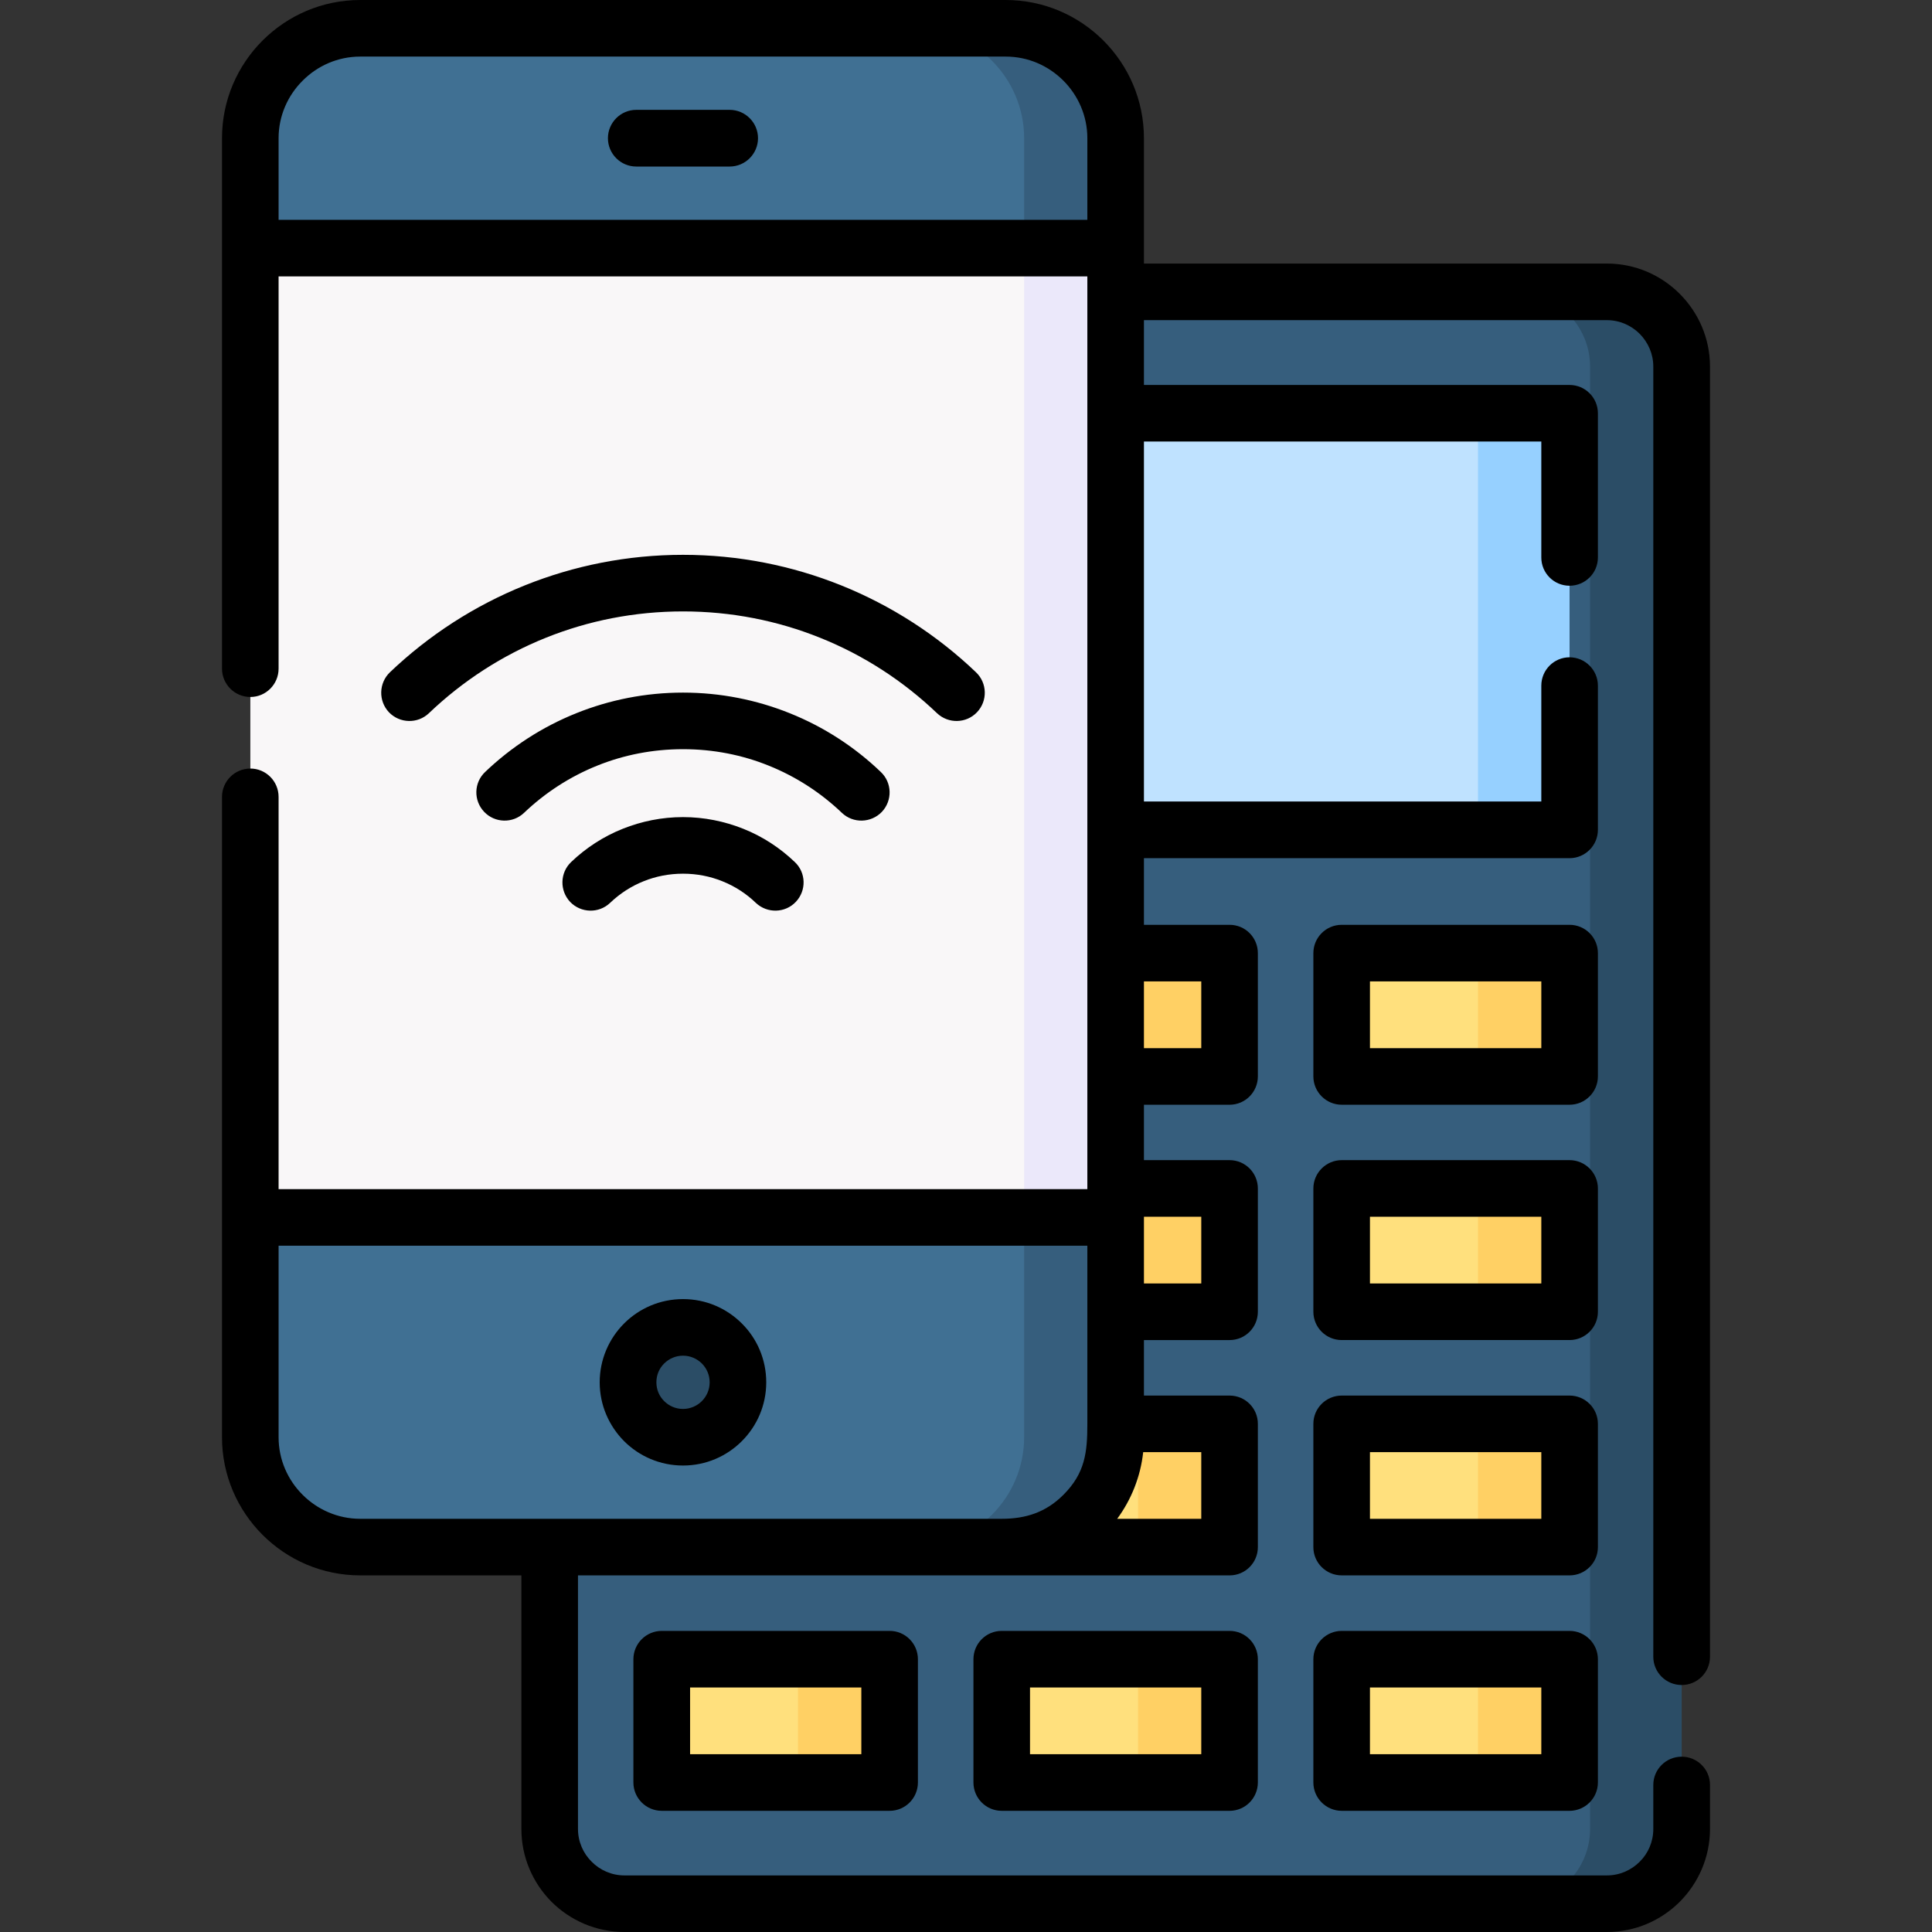
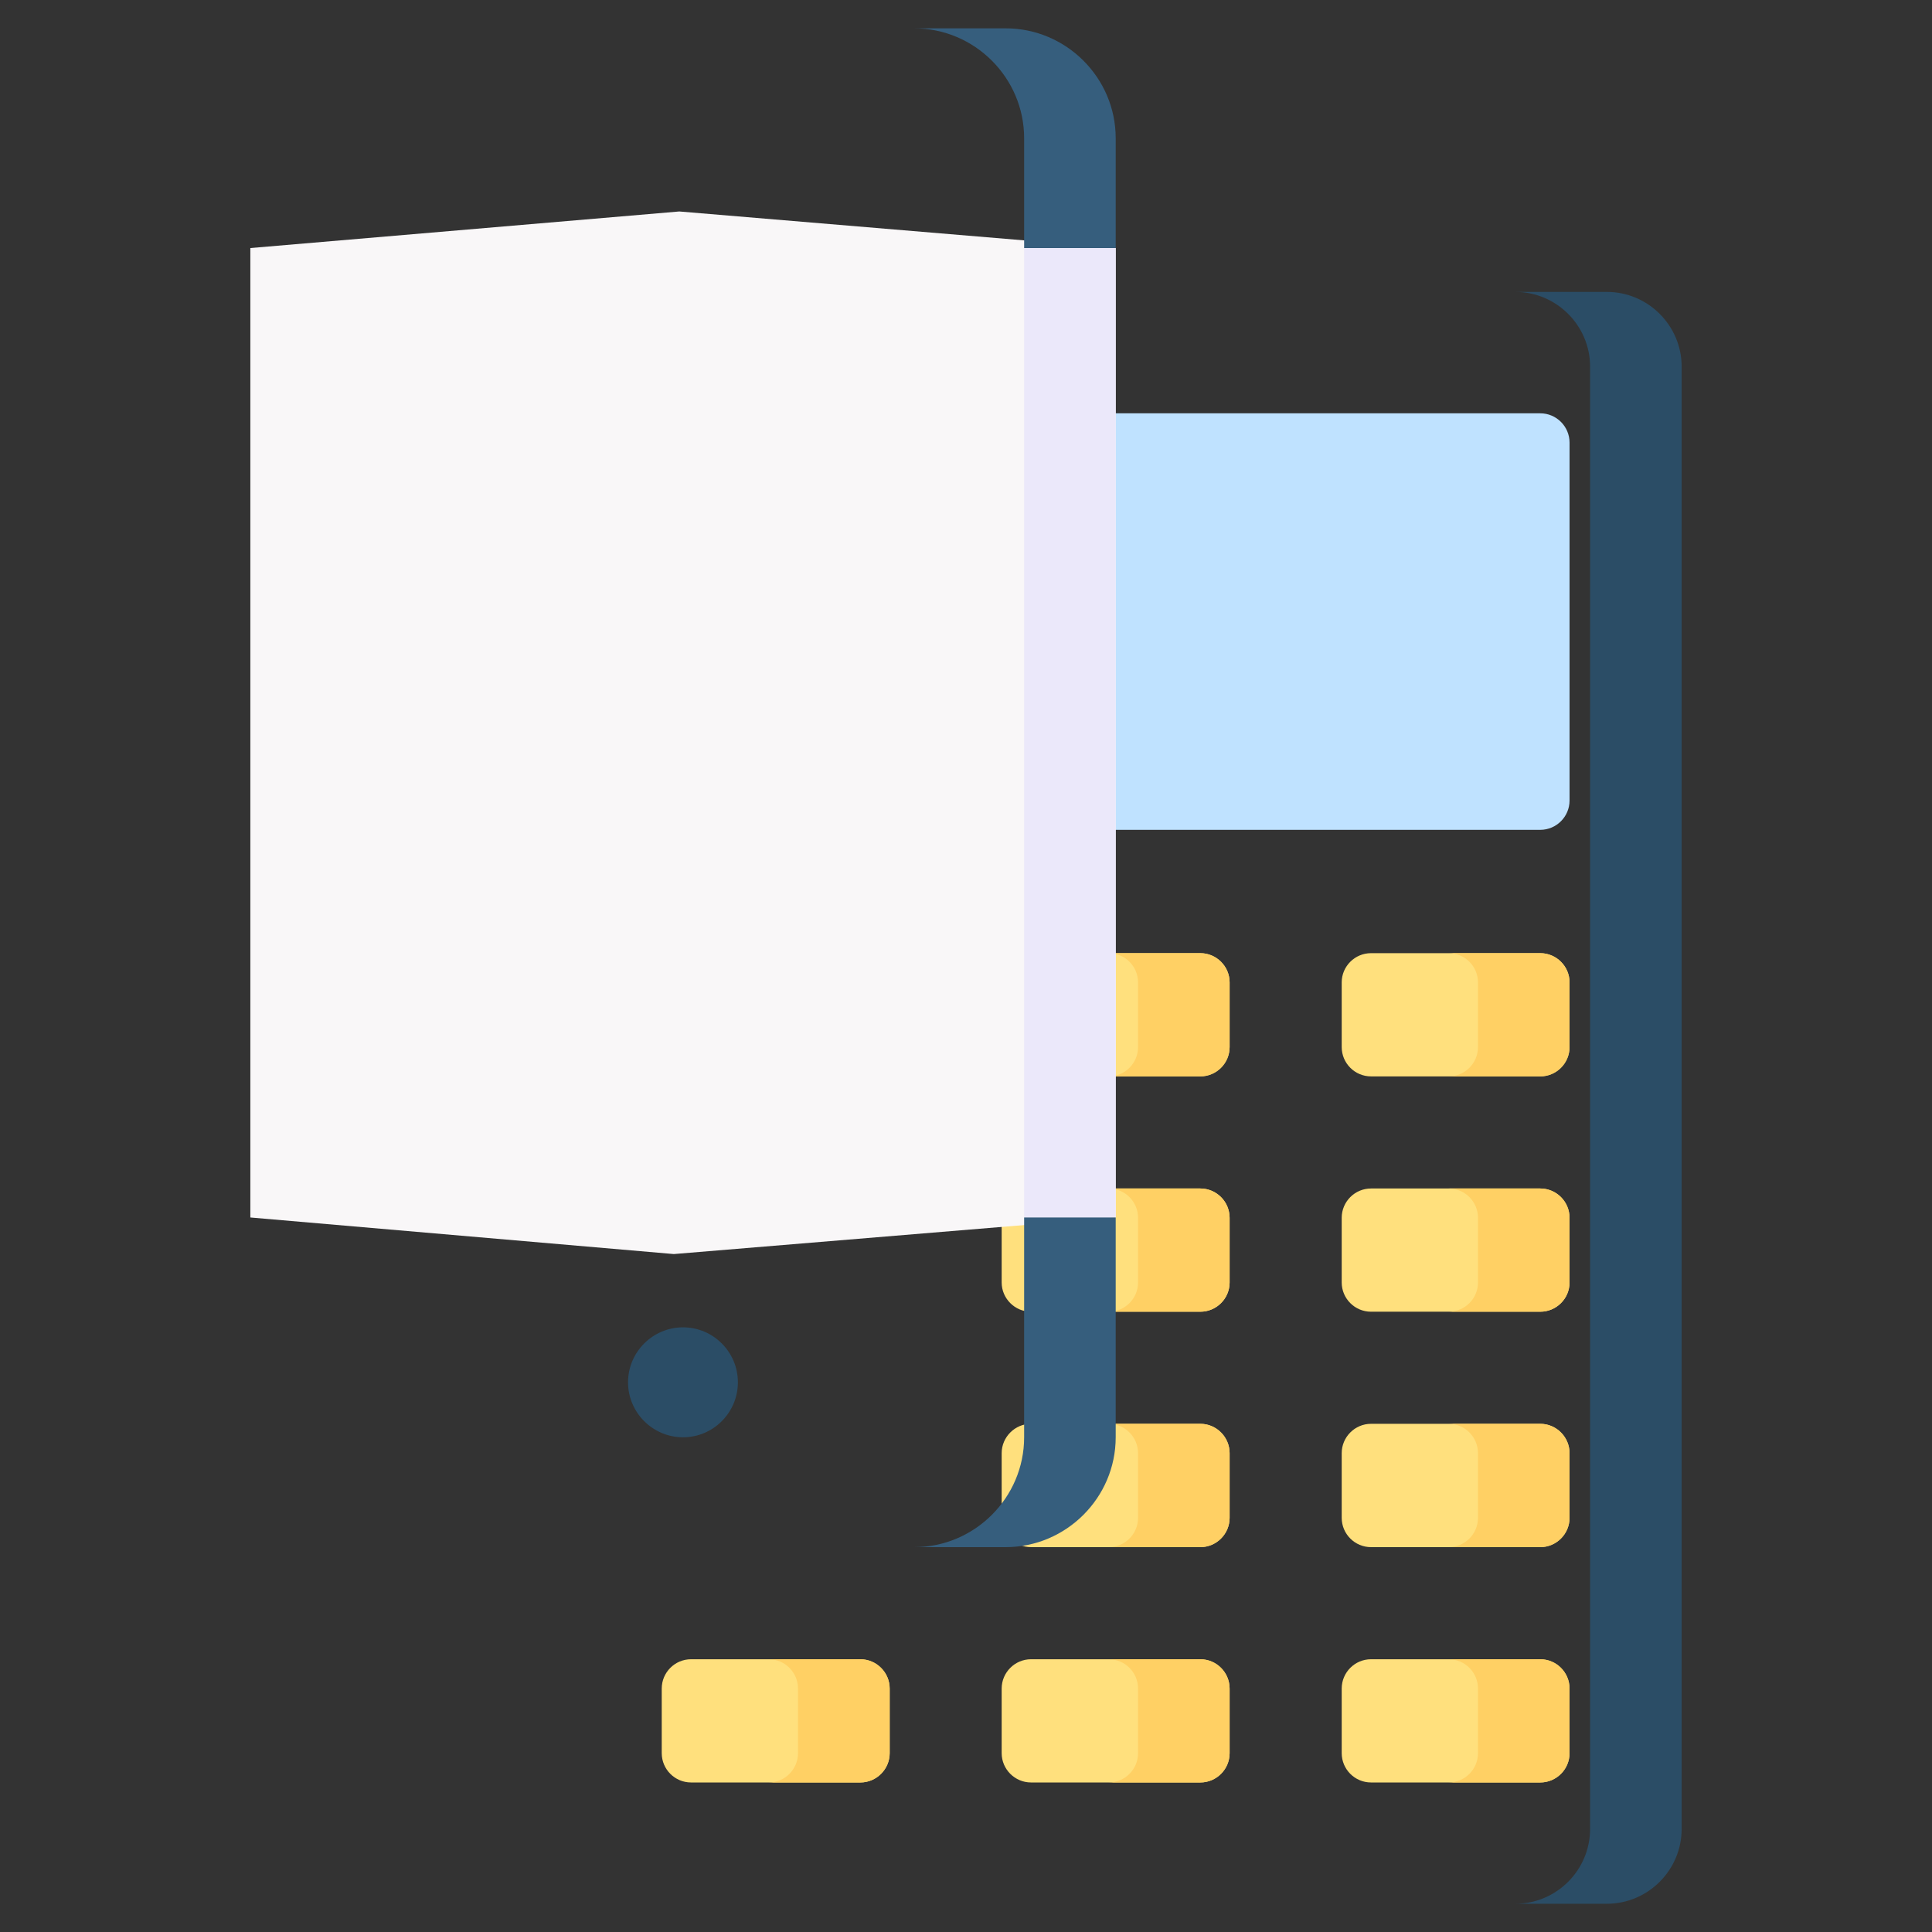
<svg xmlns="http://www.w3.org/2000/svg" id="Capa_1" enable-background="new 0 0 512 512" height="512" viewBox="0 0 512 512" width="512">
  <rect x="0" y="0" width="512" height="512" fill="#333333" stroke="none" />
  <g>
    <g clip-rule="evenodd" fill-rule="evenodd">
-       <path d="m165.474 504.517h260.366c10.914 0 19.815-8.929 19.815-19.815v-387.557c0-10.886-8.931-19.786-19.815-19.786h-260.366c-10.885 0-19.813 8.9-19.813 19.786v342.571 44.986c-.001 10.886 8.928 19.815 19.813 19.815z" fill="#365e7d" />
      <path d="m401.574 504.517h24.266c10.914 0 19.815-8.929 19.815-19.815v-387.557c0-10.886-8.931-19.786-19.815-19.786h-24.266c10.887 0 19.815 8.9 19.815 19.786v387.558c0 10.885-8.901 19.814-19.815 19.814z" fill="#2b4d66" />
      <path d="m273.221 252.598h44.874c4.279 0 7.766 3.487 7.766 7.739v17.15c0 4.28-3.486 7.767-7.766 7.767h-44.874c-4.252 0-7.768-3.486-7.768-7.767v-17.15c0-4.252 3.516-7.739 7.768-7.739zm-90.087 187.118h44.874c4.252 0 7.768 3.486 7.768 7.767v17.122c0 4.28-3.516 7.767-7.768 7.767h-44.874c-4.279 0-7.766-3.487-7.766-7.767v-17.122c0-4.281 3.487-7.767 7.766-7.767zm90.087 0h44.874c4.279 0 7.766 3.486 7.766 7.767v17.122c0 4.28-3.486 7.767-7.766 7.767h-44.874c-4.252 0-7.768-3.487-7.768-7.767v-17.122c0-4.281 3.516-7.767 7.768-7.767zm90.114 0h44.845c4.281 0 7.768 3.486 7.768 7.767v17.122c0 4.28-3.486 7.767-7.768 7.767h-44.845c-4.281 0-7.768-3.487-7.768-7.767v-17.122c0-4.281 3.487-7.767 7.768-7.767zm0-62.392h44.845c4.281 0 7.768 3.515 7.768 7.768v17.149c0 4.28-3.486 7.767-7.768 7.767h-44.845c-4.281 0-7.768-3.487-7.768-7.767v-17.149c0-4.253 3.487-7.768 7.768-7.768zm-90.114 0h44.874c4.279 0 7.766 3.515 7.766 7.768v17.149c0 4.28-3.486 7.767-7.766 7.767h-44.874c-4.252 0-7.768-3.487-7.768-7.767v-17.149c0-4.253 3.516-7.768 7.768-7.768zm0-62.363h44.874c4.279 0 7.766 3.487 7.766 7.767v17.15c0 4.252-3.486 7.739-7.766 7.739h-44.874c-4.252 0-7.768-3.487-7.768-7.739v-17.15c0-4.28 3.516-7.767 7.768-7.767zm90.114 0h44.845c4.281 0 7.768 3.487 7.768 7.767v17.15c0 4.252-3.486 7.739-7.768 7.739h-44.845c-4.281 0-7.768-3.487-7.768-7.739v-17.15c0-4.28 3.487-7.767 7.768-7.767zm0-62.363h44.845c4.281 0 7.768 3.487 7.768 7.739v17.15c0 4.28-3.486 7.767-7.768 7.767h-44.845c-4.281 0-7.768-3.486-7.768-7.767v-17.15c0-4.252 3.487-7.739 7.768-7.739z" fill="#ffe07d" />
      <path d="m293.829 252.598h24.266c4.279 0 7.766 3.487 7.766 7.739v17.15c0 4.28-3.486 7.767-7.766 7.767h-24.266c4.281 0 7.768-3.486 7.768-7.767v-17.15c0-4.252-3.487-7.739-7.768-7.739zm-90.086 187.118h24.265c4.252 0 7.768 3.486 7.768 7.767v17.122c0 4.28-3.516 7.767-7.768 7.767h-24.265c4.252 0 7.738-3.487 7.738-7.767v-17.122c0-4.281-3.486-7.767-7.738-7.767zm90.086 0h24.266c4.279 0 7.766 3.486 7.766 7.767v17.122c0 4.28-3.486 7.767-7.766 7.767h-24.266c4.281 0 7.768-3.487 7.768-7.767v-17.122c0-4.281-3.487-7.767-7.768-7.767zm90.087 0h24.264c4.281 0 7.768 3.486 7.768 7.767v17.122c0 4.28-3.486 7.767-7.768 7.767h-24.264c4.279 0 7.766-3.487 7.766-7.767v-17.122c0-4.281-3.487-7.767-7.766-7.767zm0-62.392h24.264c4.281 0 7.768 3.515 7.768 7.768v17.149c0 4.28-3.486 7.767-7.768 7.767h-24.264c4.279 0 7.766-3.487 7.766-7.767v-17.149c0-4.253-3.487-7.768-7.766-7.768zm-90.087 0h24.266c4.279 0 7.766 3.515 7.766 7.768v17.149c0 4.28-3.486 7.767-7.766 7.767h-24.266c4.281 0 7.768-3.487 7.768-7.767v-17.149c0-4.253-3.487-7.768-7.768-7.768zm0-62.363h24.266c4.279 0 7.766 3.487 7.766 7.767v17.15c0 4.252-3.486 7.739-7.766 7.739h-24.266c4.281 0 7.768-3.487 7.768-7.739v-17.15c0-4.28-3.487-7.767-7.768-7.767zm90.087 0h24.264c4.281 0 7.768 3.487 7.768 7.767v17.15c0 4.252-3.486 7.739-7.768 7.739h-24.264c4.279 0 7.766-3.487 7.766-7.739v-17.15c0-4.28-3.487-7.767-7.766-7.767zm0-62.363h24.264c4.281 0 7.768 3.487 7.768 7.739v17.15c0 4.28-3.486 7.767-7.768 7.767h-24.264c4.279 0 7.766-3.486 7.766-7.767v-17.15c0-4.252-3.487-7.739-7.766-7.739z" fill="#ffd064" />
      <path d="m183.134 219.915h225.046c4.281 0 7.768-3.487 7.768-7.767v-94.849c0-4.28-3.486-7.767-7.768-7.767h-225.046c-4.279 0-7.766 3.487-7.766 7.767v94.849c0 4.28 3.487 7.767 7.766 7.767z" fill="#bfe2ff" />
-       <path d="m383.916 219.915h24.264c4.281 0 7.768-3.487 7.768-7.767v-94.849c0-4.28-3.486-7.767-7.768-7.767h-24.264c4.279 0 7.766 3.487 7.766 7.767v94.849c0 4.28-3.487 7.767-7.766 7.767z" fill="#96d0ff" />
      <path d="m66.345 322.644v-256.908l113.672-9.694 115.654 9.694v256.908l-117.1 9.694z" fill="#f9f7f8" />
      <path d="m271.406 65.736h24.265v256.907h-24.265z" fill="#ebe8fa" />
-       <path d="m266.531 410.008h-171.074c-16.016 0-29.112-13.096-29.112-29.112v-58.252h229.326v58.252c0 16.016-13.124 29.112-29.14 29.112zm-200.186-344.272v-29.112c0-16.016 13.097-29.112 29.112-29.112h171.074c16.016 0 29.14 13.096 29.14 29.112v29.113h-229.326z" fill="#407093" />
      <path d="m266.531 410.008h-24.266c16.016 0 29.141-13.096 29.141-29.112v-58.252h24.265v58.252c0 16.016-13.124 29.112-29.14 29.112zm-24.265-402.496h24.266c16.016 0 29.14 13.096 29.14 29.112v29.113h-24.265v-29.113c-.001-16.016-13.126-29.112-29.141-29.112z" fill="#365e7d" />
      <path d="m181.009 380.896c8.021 0 14.541-6.548 14.541-14.57s-6.52-14.57-14.541-14.57-14.57 6.548-14.57 14.57 6.548 14.57 14.57 14.57z" fill="#2b4d66" />
    </g>
-     <path d="m153.173 417.492v67.21c0 3.373 1.389 6.463 3.627 8.674 2.211 2.24 5.301 3.629 8.674 3.629h260.366c3.4 0 6.463-1.389 8.701-3.629 2.24-2.211 3.602-5.301 3.602-8.674v-11.679c0-4.139 3.374-7.483 7.513-7.483s7.512 3.345 7.512 7.483v11.679c0 7.512-3.09 14.344-8.023 19.305-4.959 4.932-11.765 7.993-19.304 7.993h-260.367c-7.512 0-14.342-3.061-19.304-7.993-4.932-4.961-7.994-11.793-7.994-19.305v-67.21h-42.719c-10.09 0-19.246-4.11-25.88-10.743-6.633-6.633-10.744-15.789-10.744-25.853v-169.712c0-4.139 3.373-7.512 7.512-7.512s7.485 3.373 7.485 7.512v103.948h214.328c0-80.619 0-161.265 0-241.883h-214.328v103.948c0 4.139-3.347 7.512-7.485 7.512-4.139 0-7.512-3.373-7.512-7.512v-140.573c0-10.091 4.111-19.248 10.744-25.88 6.634-6.634 15.79-10.744 25.88-10.744h171.074c10.09 0 19.246 4.11 25.879 10.743 6.636 6.633 10.745 15.789 10.745 25.88v33.223h122.685c7.539 0 14.345 3.061 19.304 8.021 4.934 4.933 8.023 11.764 8.023 19.276v341.919c0 4.138-3.373 7.483-7.512 7.483s-7.513-3.345-7.513-7.483v-341.917c0-3.373-1.389-6.435-3.602-8.675-2.238-2.239-5.328-3.628-8.701-3.628h-122.684v17.178h112.792c4.139 0 7.512 3.345 7.512 7.512v38.211c0 4.139-3.373 7.483-7.512 7.483s-7.484-3.345-7.484-7.483v-30.728h-105.308v95.387h105.308v-30.7c0-4.138 3.346-7.512 7.484-7.512 4.139 0 7.512 3.374 7.512 7.512v38.212c0 4.138-3.373 7.512-7.512 7.512h-112.792v17.66h22.705c4.139 0 7.484 3.345 7.484 7.512v32.656c0 4.139-3.346 7.512-7.484 7.512h-22.705v14.684h22.705c4.139 0 7.484 3.373 7.484 7.512v32.656c0 4.167-3.346 7.512-7.484 7.512h-22.705v14.712h22.705c4.139 0 7.484 3.345 7.484 7.483v32.684c0 4.139-3.346 7.483-7.484 7.483-57.573 0-115.117 0-172.687 0zm-14.288-202.085c-3.006 2.863-7.738 2.722-10.574-.255-2.861-3.005-2.748-7.739.256-10.573 6.945-6.634 15.137-11.963 24.208-15.591 8.76-3.515 18.285-5.442 28.234-5.442 9.92 0 19.473 1.928 28.232 5.442 9.07 3.628 17.265 8.958 24.181 15.591 3.004 2.835 3.119 7.568.283 10.573-2.863 2.977-7.596 3.118-10.602.255-5.585-5.329-12.161-9.609-19.446-12.529-6.973-2.807-14.598-4.337-22.648-4.337-8.051 0-15.705 1.531-22.678 4.337-7.285 2.92-13.862 7.2-19.446 12.529zm22.792 23.869c-2.977 2.835-7.711 2.721-10.574-.255-2.834-3.005-2.721-7.739.256-10.574 3.912-3.742 8.561-6.775 13.691-8.816 4.961-1.984 10.346-3.09 15.959-3.09 5.584 0 10.969 1.105 15.959 3.09 5.131 2.041 9.75 5.074 13.662 8.816 3.006 2.835 3.119 7.568.256 10.574-2.834 2.976-7.568 3.09-10.574.255-2.551-2.467-5.584-4.423-8.928-5.755-3.176-1.275-6.662-1.984-10.375-1.984s-7.229.708-10.404 1.984c-3.344 1.332-6.35 3.288-8.928 5.755zm96.973-61.116c3.004 2.863 3.117 7.597.256 10.602-2.836 2.977-7.57 3.09-10.574.255-8.93-8.532-19.445-15.392-31.097-20.041-11.168-4.479-23.387-6.945-36.227-6.945-12.869 0-25.088 2.466-36.257 6.945-11.621 4.649-22.166 11.509-31.096 20.041-2.977 2.835-7.711 2.722-10.574-.255-2.834-3.005-2.721-7.738.256-10.602 10.289-9.808 22.422-17.689 35.859-23.075 12.954-5.188 27.071-8.05 41.812-8.05 14.74 0 28.855 2.863 41.811 8.05 13.41 5.386 25.57 13.267 35.831 23.075zm-77.641 166.112c6.094 0 11.594 2.466 15.59 6.463 3.998 3.969 6.463 9.496 6.463 15.591 0 6.094-2.465 11.593-6.463 15.59-3.996 3.997-9.496 6.463-15.59 6.463-6.096 0-11.623-2.466-15.619-6.463-3.969-3.997-6.463-9.496-6.463-15.59 0-6.095 2.494-11.622 6.463-15.591 3.996-3.997 9.523-6.463 15.619-6.463zm4.988 17.065c-1.275-1.275-3.061-2.069-4.988-2.069-1.957 0-3.713.794-4.99 2.069-1.303 1.275-2.068 3.033-2.068 4.989s.766 3.713 2.068 4.989c1.277 1.275 3.033 2.069 4.99 2.069 1.928 0 3.713-.794 4.988-2.069 1.275-1.276 2.07-3.033 2.07-4.989s-.794-3.714-2.07-4.989zm-17.377-317.201c-4.139 0-7.512-3.374-7.512-7.512s3.373-7.512 7.512-7.512h24.748c4.139 0 7.512 3.374 7.512 7.512 0 4.139-3.373 7.512-7.512 7.512zm-94.79 14.117h214.328v-21.629c0-5.924-2.438-11.338-6.35-15.25-3.939-3.941-9.326-6.378-15.277-6.378h-171.074c-5.924 0-11.338 2.438-15.25 6.378-3.939 3.912-6.377 9.326-6.377 15.25zm229.126 326.583c-.707 6.549-3.174 12.615-6.887 17.661h22.279v-17.661zm-207.499 17.661h50.203 119.793c6.436 0 11.736-1.73 16.355-6.35 5.756-5.754 6.35-11.254 6.35-18.823v-47.197h-214.328v50.769c0 5.925 2.438 11.339 6.377 15.251 3.912 3.912 9.326 6.35 15.25 6.35zm222.892-142.415h-15.193v17.689h15.193zm-142.981 172.122h60.407c4.139 0 7.482 3.373 7.482 7.512v32.656c0 4.139-3.344 7.512-7.482 7.512h-60.407c-4.139 0-7.512-3.373-7.512-7.512v-32.656c0-4.139 3.374-7.512 7.512-7.512zm52.896 14.995h-45.384v17.689h45.384zm37.189-14.995h60.407c4.139 0 7.484 3.373 7.484 7.512v32.656c0 4.139-3.346 7.512-7.484 7.512h-60.407c-4.139 0-7.482-3.373-7.482-7.512v-32.656c0-4.139 3.344-7.512 7.482-7.512zm52.896 14.995h-45.384v17.689h45.384zm37.218-14.995h60.38c4.139 0 7.512 3.373 7.512 7.512v32.656c0 4.139-3.373 7.512-7.512 7.512h-60.38c-4.139 0-7.512-3.373-7.512-7.512v-32.656c.001-4.139 3.374-7.512 7.512-7.512zm52.896 14.995h-45.411v17.689h45.411zm-52.896-77.358h60.38c4.139 0 7.512 3.345 7.512 7.483v32.684c0 4.139-3.373 7.483-7.512 7.483h-60.38c-4.139 0-7.512-3.345-7.512-7.483v-32.684c.001-4.139 3.374-7.483 7.512-7.483zm52.896 14.995h-45.411v17.661h45.411zm-90.114-62.391h-15.193v17.689h15.193zm37.218-14.996h60.38c4.139 0 7.512 3.373 7.512 7.512v32.656c0 4.167-3.373 7.512-7.512 7.512h-60.38c-4.139 0-7.512-3.345-7.512-7.512v-32.656c.001-4.139 3.374-7.512 7.512-7.512zm52.896 14.996h-45.411v17.689h45.411zm-52.896-77.359h60.38c4.139 0 7.512 3.345 7.512 7.512v32.656c0 4.139-3.373 7.512-7.512 7.512h-60.38c-4.139 0-7.512-3.373-7.512-7.512v-32.656c.001-4.167 3.374-7.512 7.512-7.512zm52.896 14.996h-45.411v17.689h45.411z" />
  </g>
</svg>